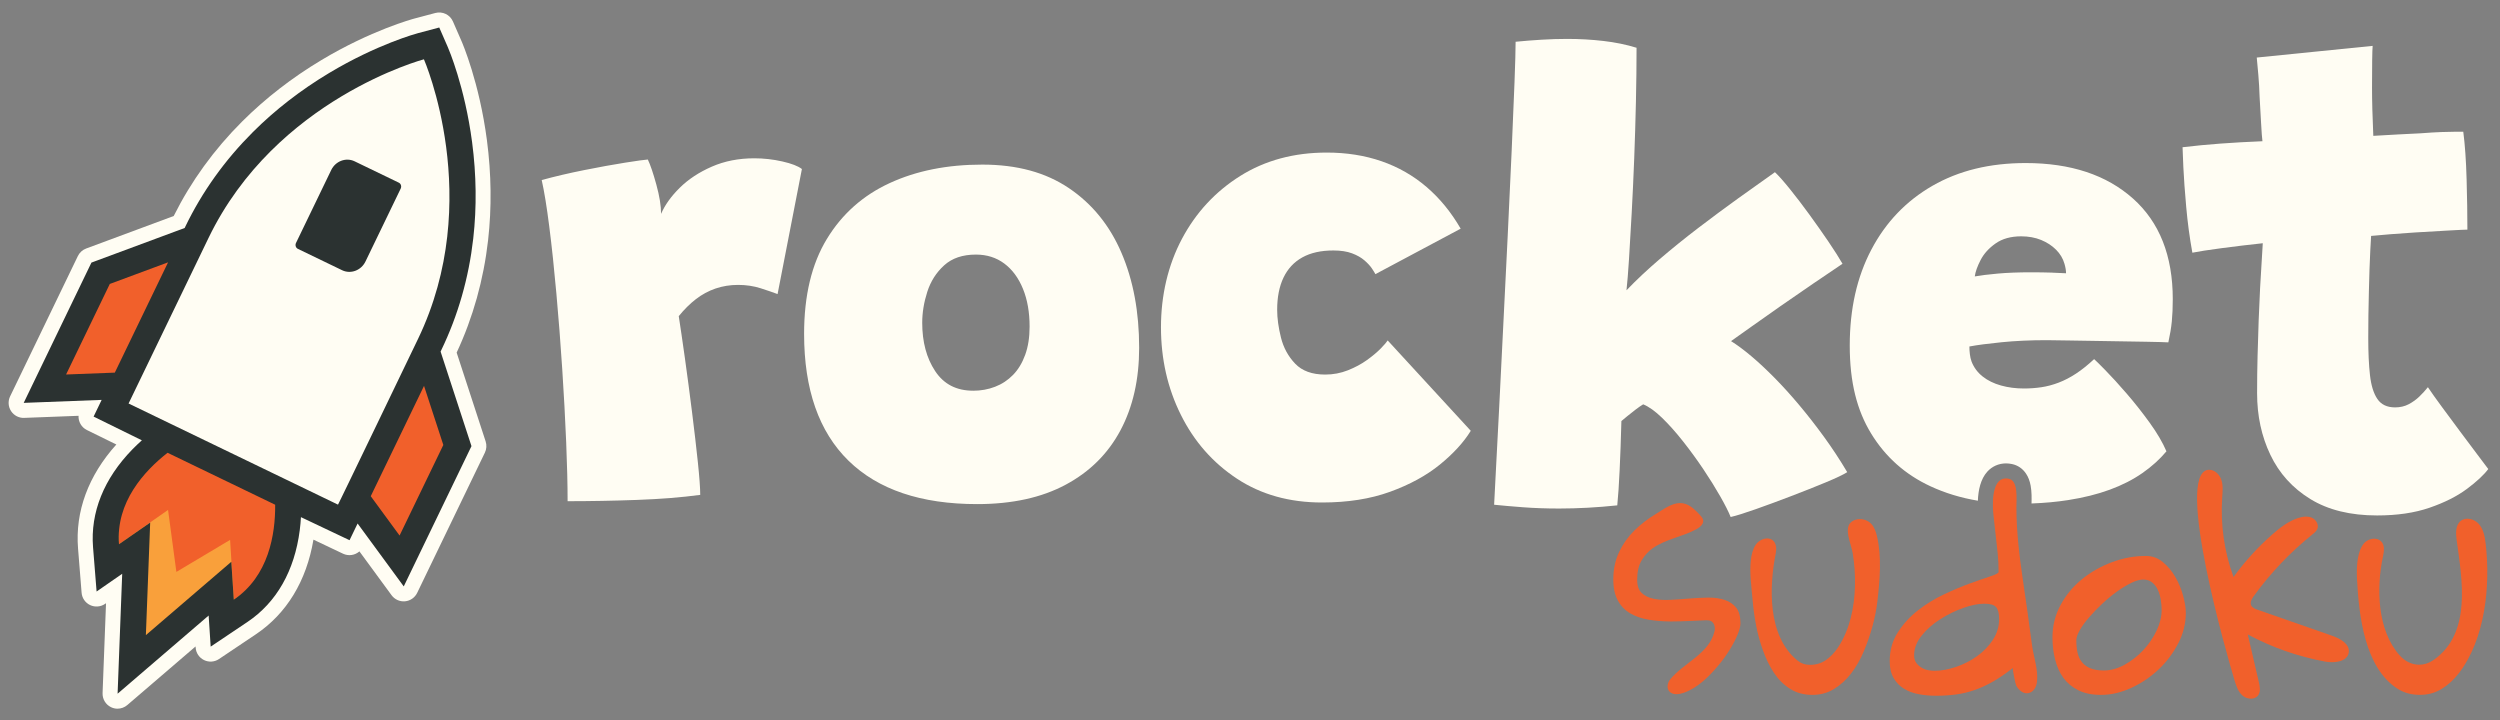
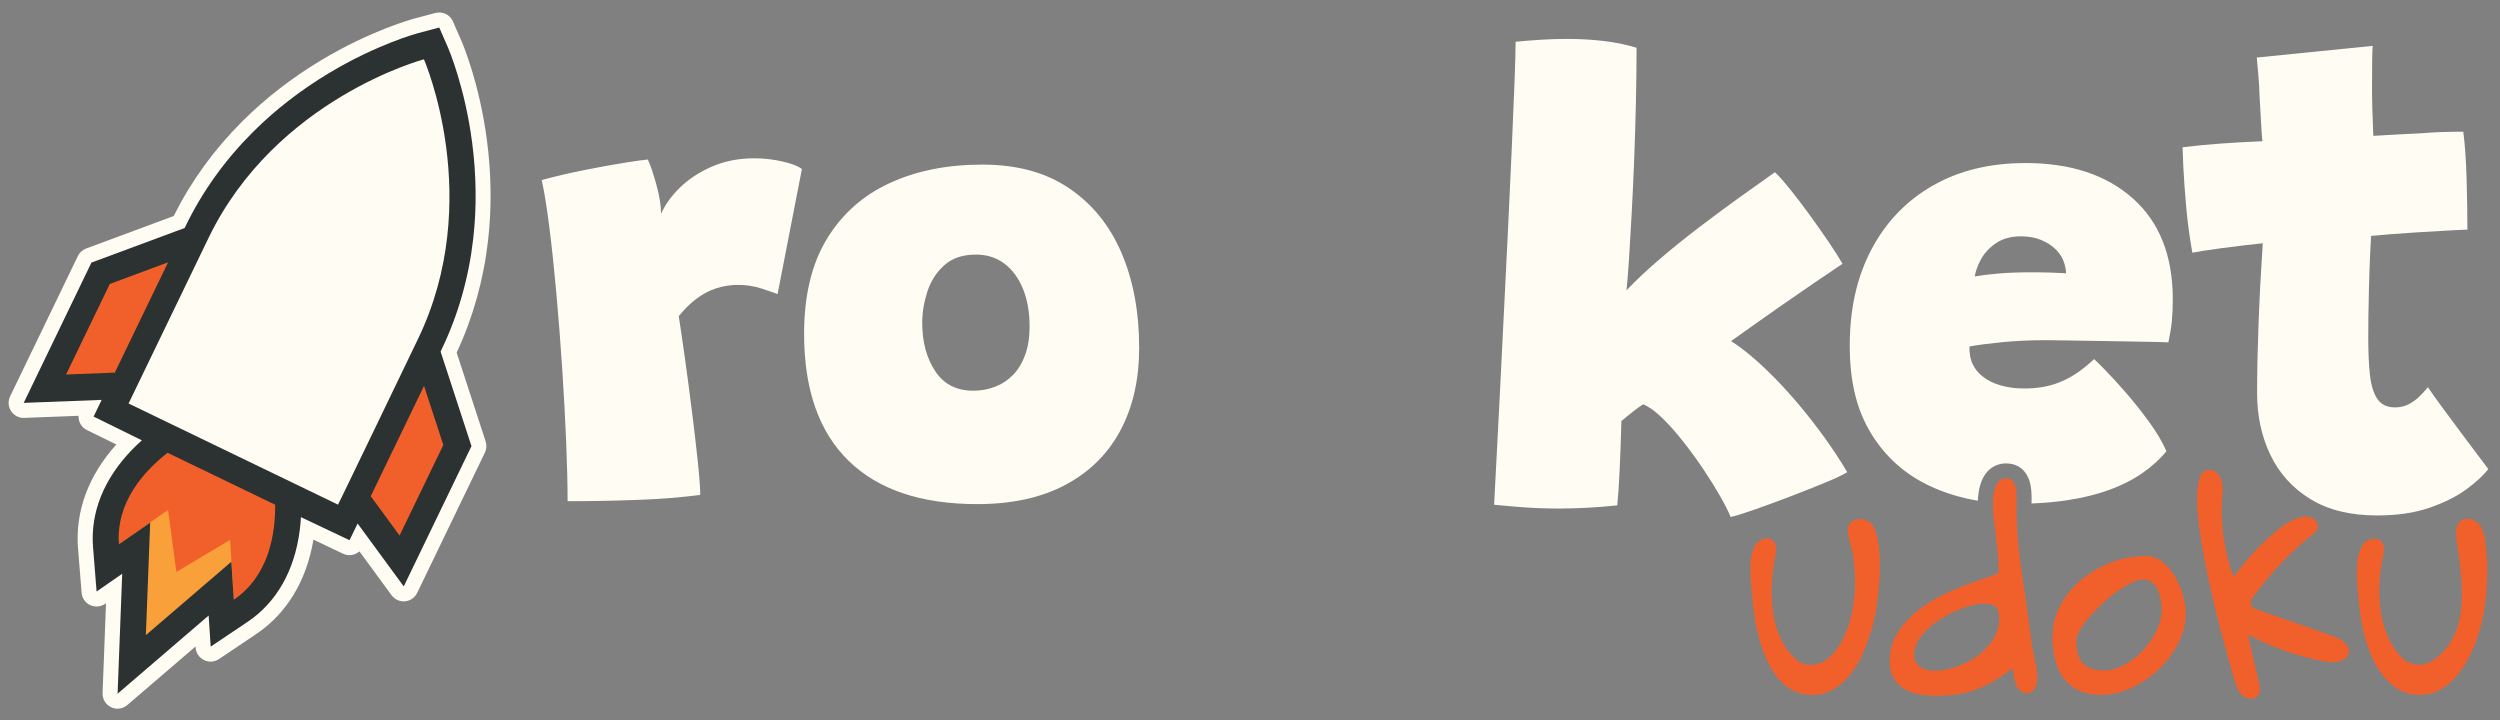
<svg xmlns="http://www.w3.org/2000/svg" id="Layer_1" version="1.1" viewBox="0 0 1000 288">
  <rect x="0" y="0" width="1000" height="288" fill="#808080" stroke="none" />
  <defs>
    <style>
      .st0 {
        fill: #2b3231;
      }

      .st1 {
        fill: #fffdf3;
      }

      .st2 {
        fill: #f9a03b;
      }

      .st3 {
        fill: #f1602b;
      }
    </style>
  </defs>
  <g>
    <path class="st1" d="M264.43,85.55c1.52-3.54,4-7.01,7.45-10.42,3.45-3.41,7.72-6.23,12.82-8.46,5.09-2.23,10.76-3.35,16.99-3.35,3.79,0,7.54.42,11.24,1.26,3.71.84,6.32,1.85,7.83,3.03l-9.73,50.02c-1.77-.67-4.04-1.45-6.82-2.34-2.78-.88-5.77-1.33-8.97-1.33s-6.21.49-9.03,1.45c-2.82.97-5.43,2.38-7.83,4.23-2.4,1.85-4.7,4.13-6.88,6.82.67,4.3,1.49,9.9,2.46,16.8.97,6.91,1.91,14.06,2.84,21.47.93,7.41,1.71,14.13,2.34,20.15.63,6.02.95,10.38.95,13.07-7.5,1.01-15.96,1.68-25.39,2.02-9.43.34-18.65.51-27.66.51,0-6.57-.19-14.46-.57-23.68-.38-9.22-.91-18.97-1.58-29.24-.67-10.27-1.45-20.34-2.34-30.19-.88-9.85-1.83-18.76-2.84-26.72-1.01-7.96-2.02-14.17-3.03-18.63,5.22-1.43,10.88-2.76,16.99-3.98,6.1-1.22,11.56-2.21,16.36-2.97s7.83-1.18,9.1-1.26c1.01,2.11,2.15,5.45,3.41,10.04,1.26,4.59,1.89,8.49,1.89,11.68Z" />
    <path class="st1" d="M390.87,201.64c-22.48,0-39.64-5.79-51.48-17.37-11.83-11.58-17.75-28.49-17.75-50.72,0-15.33,3.03-27.98,9.1-37.96,6.06-9.98,14.44-17.43,25.14-22.36,10.69-4.93,23.03-7.39,37.01-7.39s25.37,3.14,34.67,9.41c9.3,6.27,16.32,14.91,21.03,25.9,4.72,10.99,7.07,23.64,7.07,37.96,0,12.63-2.48,23.62-7.45,32.97-4.97,9.35-12.27,16.61-21.92,21.79-9.64,5.18-21.45,7.77-35.43,7.77ZM389.23,156.29c3.11,0,6.04-.52,8.78-1.58,2.74-1.05,5.14-2.63,7.2-4.74,2.06-2.1,3.68-4.78,4.86-8.02,1.18-3.24,1.77-7.01,1.77-11.31,0-5.73-.88-10.76-2.65-15.1-1.77-4.34-4.25-7.71-7.45-10.11-3.2-2.4-6.99-3.6-11.37-3.6-5.31,0-9.54,1.43-12.7,4.3-3.16,2.86-5.41,6.4-6.76,10.61-1.35,4.21-2.02,8.34-2.02,12.38,0,7.66,1.72,14.11,5.18,19.33,3.45,5.22,8.5,7.83,15.16,7.83Z" />
-     <path class="st1" d="M588.31,172.33c-2.86,4.63-6.99,9.14-12.38,13.52-5.39,4.38-12.02,8-19.9,10.86-7.88,2.86-16.95,4.29-27.22,4.29-13.05,0-24.4-3.18-34.04-9.54-9.64-6.36-17.12-14.86-22.42-25.52-5.31-10.65-7.96-22.34-7.96-35.05s2.8-24.84,8.4-35.37c5.6-10.53,13.37-18.9,23.31-25.14,9.94-6.23,21.47-9.35,34.61-9.35,7.91,0,15.22,1.16,21.92,3.47,6.69,2.32,12.7,5.75,18,10.3,5.31,4.55,9.85,10.11,13.64,16.67l-34.11,18.19c-.25-.51-.72-1.26-1.39-2.27-.68-1.01-1.66-2.08-2.97-3.22-1.31-1.14-2.97-2.08-4.99-2.84-2.02-.76-4.51-1.14-7.45-1.14-4.97,0-9.12.93-12.44,2.78-3.33,1.85-5.83,4.55-7.52,8.08-1.69,3.54-2.53,7.83-2.53,12.88,0,3.37.51,7.07,1.52,11.12,1.01,4.04,2.91,7.52,5.68,10.42,2.78,2.91,6.78,4.36,12,4.36,3.2,0,6.23-.57,9.09-1.71,2.86-1.14,5.41-2.5,7.64-4.11,2.23-1.6,4.06-3.14,5.5-4.61,1.43-1.47,2.36-2.55,2.78-3.22l33.22,36.13Z" />
    <path class="st1" d="M692.27,206.82c-.84-2.11-2.23-4.86-4.17-8.27-1.94-3.41-4.19-7.03-6.76-10.86-2.57-3.83-5.29-7.56-8.15-11.18-2.86-3.62-5.66-6.76-8.4-9.41-2.74-2.65-5.24-4.44-7.52-5.37-.84.51-1.88,1.22-3.09,2.15-1.22.93-2.34,1.81-3.35,2.65-1.01.84-1.77,1.47-2.27,1.89-.08,3.62-.19,7.07-.32,10.36-.13,3.28-.25,6.36-.38,9.22-.13,2.86-.27,5.49-.44,7.89-.17,2.4-.34,4.48-.51,6.25-3.96.42-7.89.74-11.81.95-3.92.21-7.73.32-11.43.32-5.14,0-9.96-.17-14.46-.51-4.51-.34-8.36-.68-11.56-1.01.08-2.02.32-6.48.69-13.39.38-6.9.82-15.41,1.33-25.52.51-10.11,1.05-21.07,1.64-32.91.59-11.83,1.18-23.75,1.77-35.75.59-12,1.12-23.31,1.58-33.92.46-10.61.84-19.77,1.14-27.47.29-7.71.44-13.12.44-16.23,3.45-.34,6.9-.61,10.36-.82,3.45-.21,6.86-.32,10.23-.32,4.97,0,9.81.27,14.53.82,4.72.55,9.14,1.45,13.26,2.72,0,6.74-.08,13.92-.25,21.54-.17,7.62-.4,15.24-.69,22.86-.3,7.62-.63,14.89-1.01,21.79-.38,6.91-.74,13.03-1.07,18.38-.34,5.35-.68,9.5-1.01,12.44,3.96-4.13,8.4-8.29,13.33-12.51,4.93-4.21,10.06-8.36,15.41-12.44,5.35-4.08,10.65-8.02,15.92-11.81,5.26-3.79,10.17-7.28,14.72-10.48,1.52,1.43,3.52,3.68,6,6.76,2.48,3.08,5.07,6.46,7.77,10.17,2.69,3.71,5.24,7.33,7.64,10.86,2.4,3.54,4.27,6.49,5.62,8.84-3.62,2.44-7.6,5.14-11.94,8.08-4.34,2.95-8.61,5.9-12.82,8.84-4.21,2.95-8.06,5.66-11.56,8.15-3.5,2.48-6.25,4.44-8.27,5.87,2.44,1.52,5.14,3.52,8.08,6,2.95,2.48,6.04,5.37,9.28,8.65,3.24,3.28,6.53,6.91,9.85,10.86,3.33,3.96,6.63,8.19,9.92,12.7,3.28,4.51,6.4,9.24,9.35,14.21-1.6,1.01-4.48,2.38-8.65,4.11-4.17,1.73-8.78,3.56-13.83,5.49-5.05,1.94-9.79,3.68-14.21,5.24-4.42,1.56-7.73,2.59-9.92,3.09Z" />
    <path class="st1" d="M995.31,187.62c-1.85,2.44-4.74,5.12-8.65,8.02s-8.86,5.39-14.84,7.45c-5.98,2.06-12.97,3.09-20.97,3.09-10.7,0-19.6-2.19-26.72-6.57-7.12-4.38-12.44-10.27-15.98-17.68-3.54-7.41-5.31-15.62-5.31-24.63,0-4.97.06-9.94.19-14.91.13-4.97.27-9.75.44-14.34.17-4.59.36-8.88.57-12.88.21-4,.42-7.52.63-10.55.21-3.03.36-5.47.44-7.33-5.48.59-10.93,1.24-16.36,1.96-5.43.72-9.37,1.33-11.81,1.83-1.1-6.06-1.91-12.17-2.46-18.32-.55-6.15-.93-11.43-1.14-15.85-.21-4.42-.32-7.09-.32-8.02,4.97-.59,10-1.07,15.1-1.45,5.09-.38,10.72-.69,16.86-.95-.17-1.18-.36-3.73-.57-7.64-.21-3.92-.4-7.3-.57-10.17-.08-2.86-.25-5.79-.51-8.78-.25-2.99-.46-5.28-.63-6.88l46.36-4.67c-.08.84-.15,2.78-.19,5.81-.04,3.03-.06,6.65-.06,10.86,0,2.61.04,5.56.13,8.84.08,3.28.21,6.78.38,10.48,2.95-.17,6.29-.36,10.04-.57,3.75-.21,6.67-.36,8.78-.44,3.28-.25,6.08-.42,8.4-.51,2.32-.08,4.21-.13,5.68-.13h3.09c.67,5.14,1.12,11.45,1.33,18.95.21,7.5.32,14.23.32,20.21-.84,0-3.5.13-7.96.38-4.46.25-8.8.51-13.01.76-2.86.17-6.08.4-9.66.69-3.58.3-6.21.53-7.89.69-.08,1.52-.19,3.41-.32,5.68-.13,2.27-.23,4.82-.32,7.64-.08,2.82-.17,5.81-.25,8.97-.08,3.16-.15,6.32-.19,9.47-.04,3.16-.06,6.21-.06,9.16,0,5.73.23,10.65.69,14.78.46,4.13,1.45,7.31,2.97,9.54,1.52,2.23,3.87,3.35,7.07,3.35,2.02,0,3.83-.42,5.43-1.26,1.6-.84,3.03-1.87,4.29-3.09,1.26-1.22,2.4-2.46,3.41-3.73,1.35,2.02,3.2,4.63,5.56,7.83,2.36,3.2,4.82,6.53,7.39,9.98,2.57,3.45,4.88,6.55,6.95,9.28,2.06,2.74,3.47,4.61,4.23,5.62Z" />
  </g>
-   <path class="st3" d="M673.42,277.15c5.63-1.97,10.07-6.39,13.84-10.88,1.76-2.09,3.29-4.21,4.6-6.34,1.31-2.13,2.36-4.13,3.14-6.01.79-1.87,1.18-3.4,1.18-4.6,0-2.77-.58-4.86-1.74-6.29-1.16-1.42-2.71-2.45-4.66-3.09-1.84-.6-3.91-.9-6.22-.9-.13,0-.27,0-.4,0-2.47.04-5,.17-7.58.39-2.58.22-5.11.39-7.58.51-.53.02-1.05.04-1.55.04-1.85,0-3.54-.16-5.07-.49-1.95-.41-3.52-1.18-4.71-2.3-1.2-1.12-1.8-2.88-1.8-5.28,0-3.22.6-5.82,1.8-7.8,1.2-1.98,2.67-3.59,4.43-4.83,5.17-3.63,11.74-4.54,17.3-7.51,1.5-.8,3.19-2.13,2.85-3.79-.15-.74-.69-1.34-1.21-1.9-1.68-1.81-3.46-3.68-5.8-4.49-.73-.25-1.46-.36-2.18-.36-3.5,0-6.83,2.62-9.73,4.36-3.18,1.91-6.04,4.12-8.59,6.62-2.54,2.51-4.59,5.39-6.12,8.64-1.53,3.26-2.3,6.9-2.3,10.94,0,3.44.62,6.27,1.85,8.48,1.23,2.21,2.9,3.91,5,5.11,2.09,1.2,4.47,2.02,7.13,2.47,2.66.45,5.41.69,8.25.73.37,0,.74,0,1.1,0,4.47,0,8.95-.29,13.42-.46.2,0,.41-.01.62-.01.56,0,1.11.05,1.61.28,1.43.66,1.86,2.55,1.51,4.09-2.09,9.06-12.43,12.67-17.78,19.33-.26.33-.48.69-.65,1.08-.5,1.17-.52,2.55.25,3.54.7.91,1.79,1.24,2.95,1.24.95,0,1.96-.22,2.84-.53Z" />
  <path class="st3" d="M701.06,240.17c.26,3.18.71,6.46,1.35,9.83.63,3.37,1.55,6.74,2.75,10.1,1.2,3.37,2.67,6.38,4.43,9.04,1.76,2.66,3.91,4.79,6.45,6.4,2.54,1.61,5.5,2.41,8.87,2.41s6.12-.79,8.7-2.36c2.58-1.57,4.86-3.65,6.85-6.23,1.98-2.58,3.67-5.52,5.05-8.81,1.38-3.29,2.54-6.64,3.48-10.05.94-3.4,1.59-6.72,1.96-9.93.98-8.41,1.8-17.86-.17-26.15-.43-1.79-1.04-3.6-2.32-4.92-1.16-1.2-2.83-1.87-4.49-1.87-.59,0-1.17.08-1.73.25-1.19.36-2.32,1.16-2.76,2.33-1.19,3.15,1.07,7.86,1.59,11,.72,4.35,1.04,8.77.92,13.18-.23,8.57-2.04,17.48-6.86,24.7-1.35,2.02-2.94,3.67-4.77,4.94-1.83,1.27-3.95,1.91-6.34,1.91-1.95,0-3.65-.6-5.11-1.8-12-9.83-11.25-29.47-8.61-42.82.34-1.72.28-3.71-.94-4.96-.68-.69-1.56-.99-2.48-.99-1.69,0-3.53,1-4.54,2.45-2.29,3.27-2.4,8.89-2.04,14.12.21,3.05.58,5.98.76,8.22Z" />
  <path class="st3" d="M811.18,246.01c-.64-4.45-1.31-9.11-2.02-13.98-1.42-9.69-2.59-19.3-2.59-29.09,0-3.42.77-10.65-3.02-11.43-.41-.09-.8-.13-1.17-.13-6.22,0-5.29,11.87-5.01,14.55.26,2.51.54,5.03.84,7.58.3,2.54.58,5.07.84,7.58.26,2.51.39,5.07.39,7.69,0,.45-1.09,1.03-3.26,1.74-2.17.71-4.87,1.65-8.08,2.81-3.22,1.16-6.7,2.62-10.44,4.38-3.74,1.76-7.22,3.89-10.44,6.4-3.22,2.51-5.91,5.44-8.08,8.81-2.17,3.37-3.26,7.22-3.26,11.56,0,2.69.52,4.94,1.57,6.74,1.05,1.8,2.43,3.22,4.15,4.27,1.72,1.05,3.69,1.78,5.89,2.19,2.21.41,4.51.62,6.9.62,2.84,0,5.52-.17,8.03-.51,2.51-.34,5-.93,7.47-1.8,2.47-.86,4.94-2,7.41-3.42,2.47-1.42,5.09-3.22,7.86-5.39-.28.22,1,6.47,1.32,7.05,1.19,2.12,2.78,3.08,4.26,3.08,1.97,0,3.73-1.7,4.06-4.58.56-4.87-1.4-10.02-2.01-14.81-.45-3.48-.99-7.45-1.63-11.9ZM797.15,255.95c-1.68,2.54-3.82,4.73-6.4,6.57-2.58,1.83-5.39,3.26-8.42,4.27-3.03,1.01-5.86,1.52-8.48,1.52-.9,0-1.82-.09-2.75-.28-.94-.19-1.82-.54-2.64-1.07-.82-.52-1.5-1.16-2.02-1.91-.52-.75-.79-1.72-.79-2.92,0-2.77,1.01-5.41,3.03-7.91,2.02-2.51,4.51-4.7,7.47-6.57,2.96-1.87,6.02-3.37,9.2-4.49,3.18-1.12,5.97-1.68,8.36-1.68s3.89.45,4.71,1.35c.82.9,1.23,2.51,1.23,4.83,0,2.99-.84,5.76-2.53,8.31Z" />
  <path class="st1" d="M853.2,79.43c-10.61-9.47-24.93-14.21-42.95-14.21-14.32,0-26.74,3.03-37.26,9.09-10.53,6.06-18.68,14.57-24.44,25.52-5.77,10.95-8.65,23.75-8.65,38.4s2.86,25.9,8.59,35.24c5.73,9.35,13.62,16.36,23.68,21.03,5.86,2.72,12.19,4.65,18.98,5.78.16-4.28,1.11-8.66,3.75-11.6,1.93-2.14,4.59-3.32,7.48-3.32h0c.78,0,1.58.08,2.38.25,2.35.48,4.31,1.82,5.67,3.87.87,1.31,1.47,2.86,1.82,4.73.47,2.49.41,5.17.36,7.18,5.2-.19,10.06-.64,14.56-1.34,6.23-.97,11.81-2.36,16.74-4.17,4.93-1.81,9.26-4.02,13.01-6.63,3.75-2.61,6.97-5.51,9.66-8.72-1.52-3.54-3.75-7.35-6.7-11.43-2.95-4.08-6.02-7.98-9.22-11.68-3.2-3.7-6.04-6.82-8.53-9.35-2.48-2.53-3.98-4-4.48-4.42-2.53,2.36-4.95,4.29-7.26,5.81-2.32,1.52-4.63,2.72-6.95,3.6-2.32.88-4.61,1.5-6.88,1.83-2.27.34-4.59.51-6.95.51-3.28,0-6.36-.4-9.22-1.2-2.86-.8-5.31-2-7.33-3.6-2.02-1.6-3.5-3.58-4.42-5.94-.34-.93-.57-1.91-.69-2.97-.13-1.05-.19-2.08-.19-3.09,3.11-.59,7.43-1.16,12.95-1.71,5.51-.55,11.51-.82,18-.82,1.43,0,4.46.04,9.09.13,4.63.08,9.75.17,15.35.25,5.6.08,10.69.17,15.28.25,4.59.08,7.56.17,8.91.25.67-3.03,1.14-5.83,1.39-8.4.25-2.57.38-5.54.38-8.91,0-17.35-5.31-30.76-15.92-40.23ZM820.86,109.05c-2.61-.08-5.39-.13-8.34-.13-5.14,0-9.6.17-13.39.51-3.79.34-6.86.72-9.22,1.14.25-1.85,1.03-4.04,2.34-6.57,1.3-2.53,3.3-4.74,6-6.63,2.69-1.89,6.1-2.84,10.23-2.84,2.95,0,5.6.49,7.96,1.45,2.36.97,4.36,2.27,6,3.92,1.64,1.64,2.76,3.52,3.35,5.62.42,1.43.63,2.7.63,3.79-1.1-.08-2.95-.17-5.56-.25Z" />
  <path class="st3" d="M871.3,257.35c2.02-3.93,3.03-7.99,3.03-12.18,0-1.95-.36-4.23-1.07-6.85-.71-2.62-1.74-5.11-3.09-7.46-1.35-2.36-3.01-4.36-5-6.01-1.98-1.65-4.25-2.47-6.79-2.47-4.57,0-9.08.82-13.53,2.47-4.45,1.65-8.46,3.91-12.01,6.79-3.56,2.88-6.42,6.32-8.59,10.33-2.17,4-3.26,8.33-3.26,12.97,0,3.14.35,6.12,1.07,8.92.71,2.81,1.81,5.24,3.31,7.3,1.5,2.06,3.48,3.7,5.95,4.94,2.47,1.23,5.5,1.85,9.09,1.85,4.04,0,8.08-.94,12.12-2.81,4.04-1.87,7.67-4.32,10.89-7.35,3.22-3.03,5.84-6.51,7.86-10.44ZM857.32,260.05c-2.21,2.36-4.7,4.3-7.47,5.84-2.77,1.53-5.54,2.3-8.31,2.3-2.1,0-3.86-.28-5.28-.84-1.42-.56-2.56-1.36-3.42-2.41-.86-1.05-1.46-2.3-1.8-3.76-.34-1.46-.51-3.16-.51-5.11,0-1.05.47-2.39,1.4-4.04.93-1.65,2.19-3.37,3.76-5.16,1.57-1.8,3.31-3.59,5.22-5.39,1.91-1.8,3.85-3.4,5.84-4.83,1.98-1.42,3.89-2.58,5.73-3.48,1.83-.9,3.42-1.35,4.77-1.35,1.5,0,2.73.41,3.7,1.23.97.82,1.72,1.83,2.25,3.03.52,1.2.9,2.51,1.12,3.93.22,1.42.34,2.73.34,3.93,0,2.69-.67,5.46-2.02,8.31-1.35,2.84-3.13,5.44-5.33,7.8Z" />
  <path class="st3" d="M929.84,264.61c.91.17,1.9.27,2.9.27,3.18,0,6.36-1,6.77-3.92.47-3.38-3.42-5.52-6.64-6.65-9.95-3.47-19.9-6.94-29.85-10.41-1.02-.35-2.14-.8-2.57-1.79-.53-1.22.27-2.59,1.05-3.67,6.69-9.23,14.62-17.57,23.51-24.71.76-.61,1.55-1.25,1.92-2.15.7-1.71-.51-3.75-2.19-4.49-.73-.32-1.51-.45-2.31-.45-1.04,0-2.1.23-3.1.54-3.94,1.26-7.3,3.86-10.41,6.59-5.78,5.08-11,10.81-15.52,17.04-3.7-10.12-5.25-21.03-4.52-31.78.16-2.39.43-4.86-.35-7.13-.72-2.11-2.65-3.99-4.82-3.99-.17,0-.33.01-.5.03-13.31,1.78,7.67,74.51,10.62,84.24.67,2.23,1.45,4.57,3.22,6.08.89.77,2.13,1.21,3.3,1.21.05,0,.1,0,.16,0,1.09-.04,2.11-.46,2.75-1.34,1.06-1.47.7-3.48.29-5.24-1.48-6.37-2.96-12.74-4.44-19.11,9.61,5.17,20.03,8.83,30.76,10.82Z" />
  <path class="st3" d="M983.5,269.36c10.62-13.83,12.72-35.06,10.77-51.84-.32-2.77-.84-5.68-2.64-7.81-1.14-1.35-2.96-2.22-4.69-2.22-1,0-1.96.29-2.74.95-2.08,1.76-1.89,4.96-1.53,7.66,2.15,15.7,6.14,37.23-9.28,47.93-1.82,1.26-3.78,1.86-5.71,1.86-2.86,0-5.65-1.31-7.79-3.7-9.06-10.1-9.38-27.11-6.7-39.6.41-1.92.74-4.12-.43-5.69-.73-.98-1.86-1.42-3.06-1.42-1.55,0-3.19.73-4.19,1.95-2.5,3.09-3.01,8.68-2.69,14.55.78,14.19,2.99,35.15,16.25,43.55,2.54,1.61,5.5,2.41,8.87,2.41s6.12-.79,8.7-2.36c2.58-1.57,4.86-3.65,6.85-6.23Z" />
  <g>
    <path class="st1" d="M47.03,283.48c-.89,0-1.78-.2-2.61-.6-2.15-1.04-3.48-3.25-3.39-5.63l1.38-35.96-.37.25c-1.76,1.22-4.05,1.41-5.99.49-1.94-.92-3.24-2.8-3.41-4.94l-1.42-17.69c-1.19-14.81,4.1-29.13,15.32-41.6l-11.77-5.78c-2.22-1.09-3.47-3.38-3.35-5.7l-21.74.83c-2.1.1-4.1-.95-5.25-2.71-1.15-1.76-1.3-4-.38-5.9l27.09-56.11c.67-1.4,1.86-2.48,3.31-3.02l35.04-13.01c6.9-13.85,16.11-26.57,27.39-37.82,9.24-9.22,19.88-17.47,31.62-24.51,19.96-11.97,36.58-16.47,37.28-16.66l8.36-2.22c2.87-.76,5.86.68,7.04,3.4l3.46,7.93c.29.66,7.1,16.44,10.13,39.55,1.78,13.57,1.94,27.02.47,40-1.8,15.83-6.03,30.95-12.58,44.97l11.6,35.53c.48,1.47.37,3.08-.3,4.47l-27.09,56.11c-.92,1.9-2.76,3.17-4.85,3.37-2.09.2-4.14-.73-5.39-2.43l-12.86-17.54c-1.75,1.54-4.31,1.99-6.55.93l-11.84-5.62c-2.79,16.54-10.71,29.59-23.05,37.87l-14.74,9.89c-1.78,1.2-4.07,1.35-5.99.4-1.93-.95-3.2-2.85-3.34-4.99l-.03-.45-27.31,23.44c-1.11.95-2.5,1.45-3.91,1.45Z" />
    <g>
      <polygon class="st2" points="48.15 192.76 43.9 207.1 43.68 225.78 54.58 219.05 53.18 264.74 87.69 234.46 91.62 246.93 104.03 235.49 111.75 223.47 48.15 192.76" />
      <g>
        <path class="st3" d="M90.27,187.92l-26.37-12.73s-18.54,14.63-16.31,42.49l19.63-13.71,3.33,24.79,21.49-12.81,1.47,23.89c23.21-15.57,21.89-39.79,21.89-39.79l-25.13-12.13Z" />
        <polygon class="st3" points="20.78 154.37 47.98 152.71 74.27 98.26 42.69 108.99 20.78 154.37" />
        <polygon class="st3" points="170.44 144.7 144.15 199.15 159.77 221.48 181.68 176.1 170.44 144.7" />
      </g>
      <polygon class="st1" points="172.07 15.84 130.94 35.93 102.25 58.88 81.41 86.31 74.27 98.26 57.53 136.77 44.86 163.14 137.83 207.52 172.07 137.85 181.68 108.75 184.51 77.06 184.51 55.75 177.32 23.72 172.07 15.84" />
      <g>
        <path class="st0" d="M176.23,140.64l.23-.47.06-.13c6.69-13.86,10.99-28.87,12.78-44.63,1.42-12.49,1.26-25.45-.46-38.54-2.93-22.26-9.41-37.31-9.68-37.94l-3.46-7.93-8.36,2.22c-.66.18-16.48,4.46-35.73,16.01-11.32,6.79-21.57,14.73-30.46,23.61-11.22,11.2-20.31,23.9-27,37.76l-.06.13-.23.47-37.29,13.84-27.09,56.11,31.18-1.19-3.22,6.68,19.31,9.49c-1.26,1.13-2.54,2.34-3.79,3.62-11.41,11.7-16.86,25.24-15.74,39.17l1.42,17.69,10.24-7.1-.94,24.48-.9,23.49,17.83-15.31,18.59-15.96.81,12.44,14.74-9.89c11.6-7.79,18.82-20.47,20.89-36.68.23-1.78.38-3.53.48-5.22l19.44,9.22,3.22-6.68,18.46,25.16,27.09-56.11-12.35-37.81ZM45.92,149.05l-19.49.75,17.49-36.22,23.31-8.65-21.31,44.13ZM93.51,239.85l-.98-15.14-34.18,29.34,1.72-45.01-12.47,8.65c-1.35-16.8,10.12-29.3,19.43-36.58l21.52,10.39,21.52,10.39c.09,11.82-2.57,28.57-16.57,37.97ZM135.19,201.85l-83.76-40.45c.32-.66,31.21-64.64,31.96-66.18,26.92-55.75,86.18-71.5,86.18-71.5,0,0,24.51,56.2-2.41,111.95-.74,1.54-31.93,66.36-31.96,66.18ZM159.83,214.21l-11.53-15.73,21.31-44.13,7.72,23.63-17.49,36.22Z" />
-         <path class="st0" d="M132.49,68.01l-14.09,29.17c-.43.9-.09,1.96.77,2.37l17.68,8.54c3.43,1.65,7.61.09,9.34-3.49l14.09-29.17c.43-.9.09-1.96-.77-2.37l-17.68-8.54c-3.43-1.65-7.61-.09-9.34,3.49Z" />
      </g>
    </g>
  </g>
</svg>